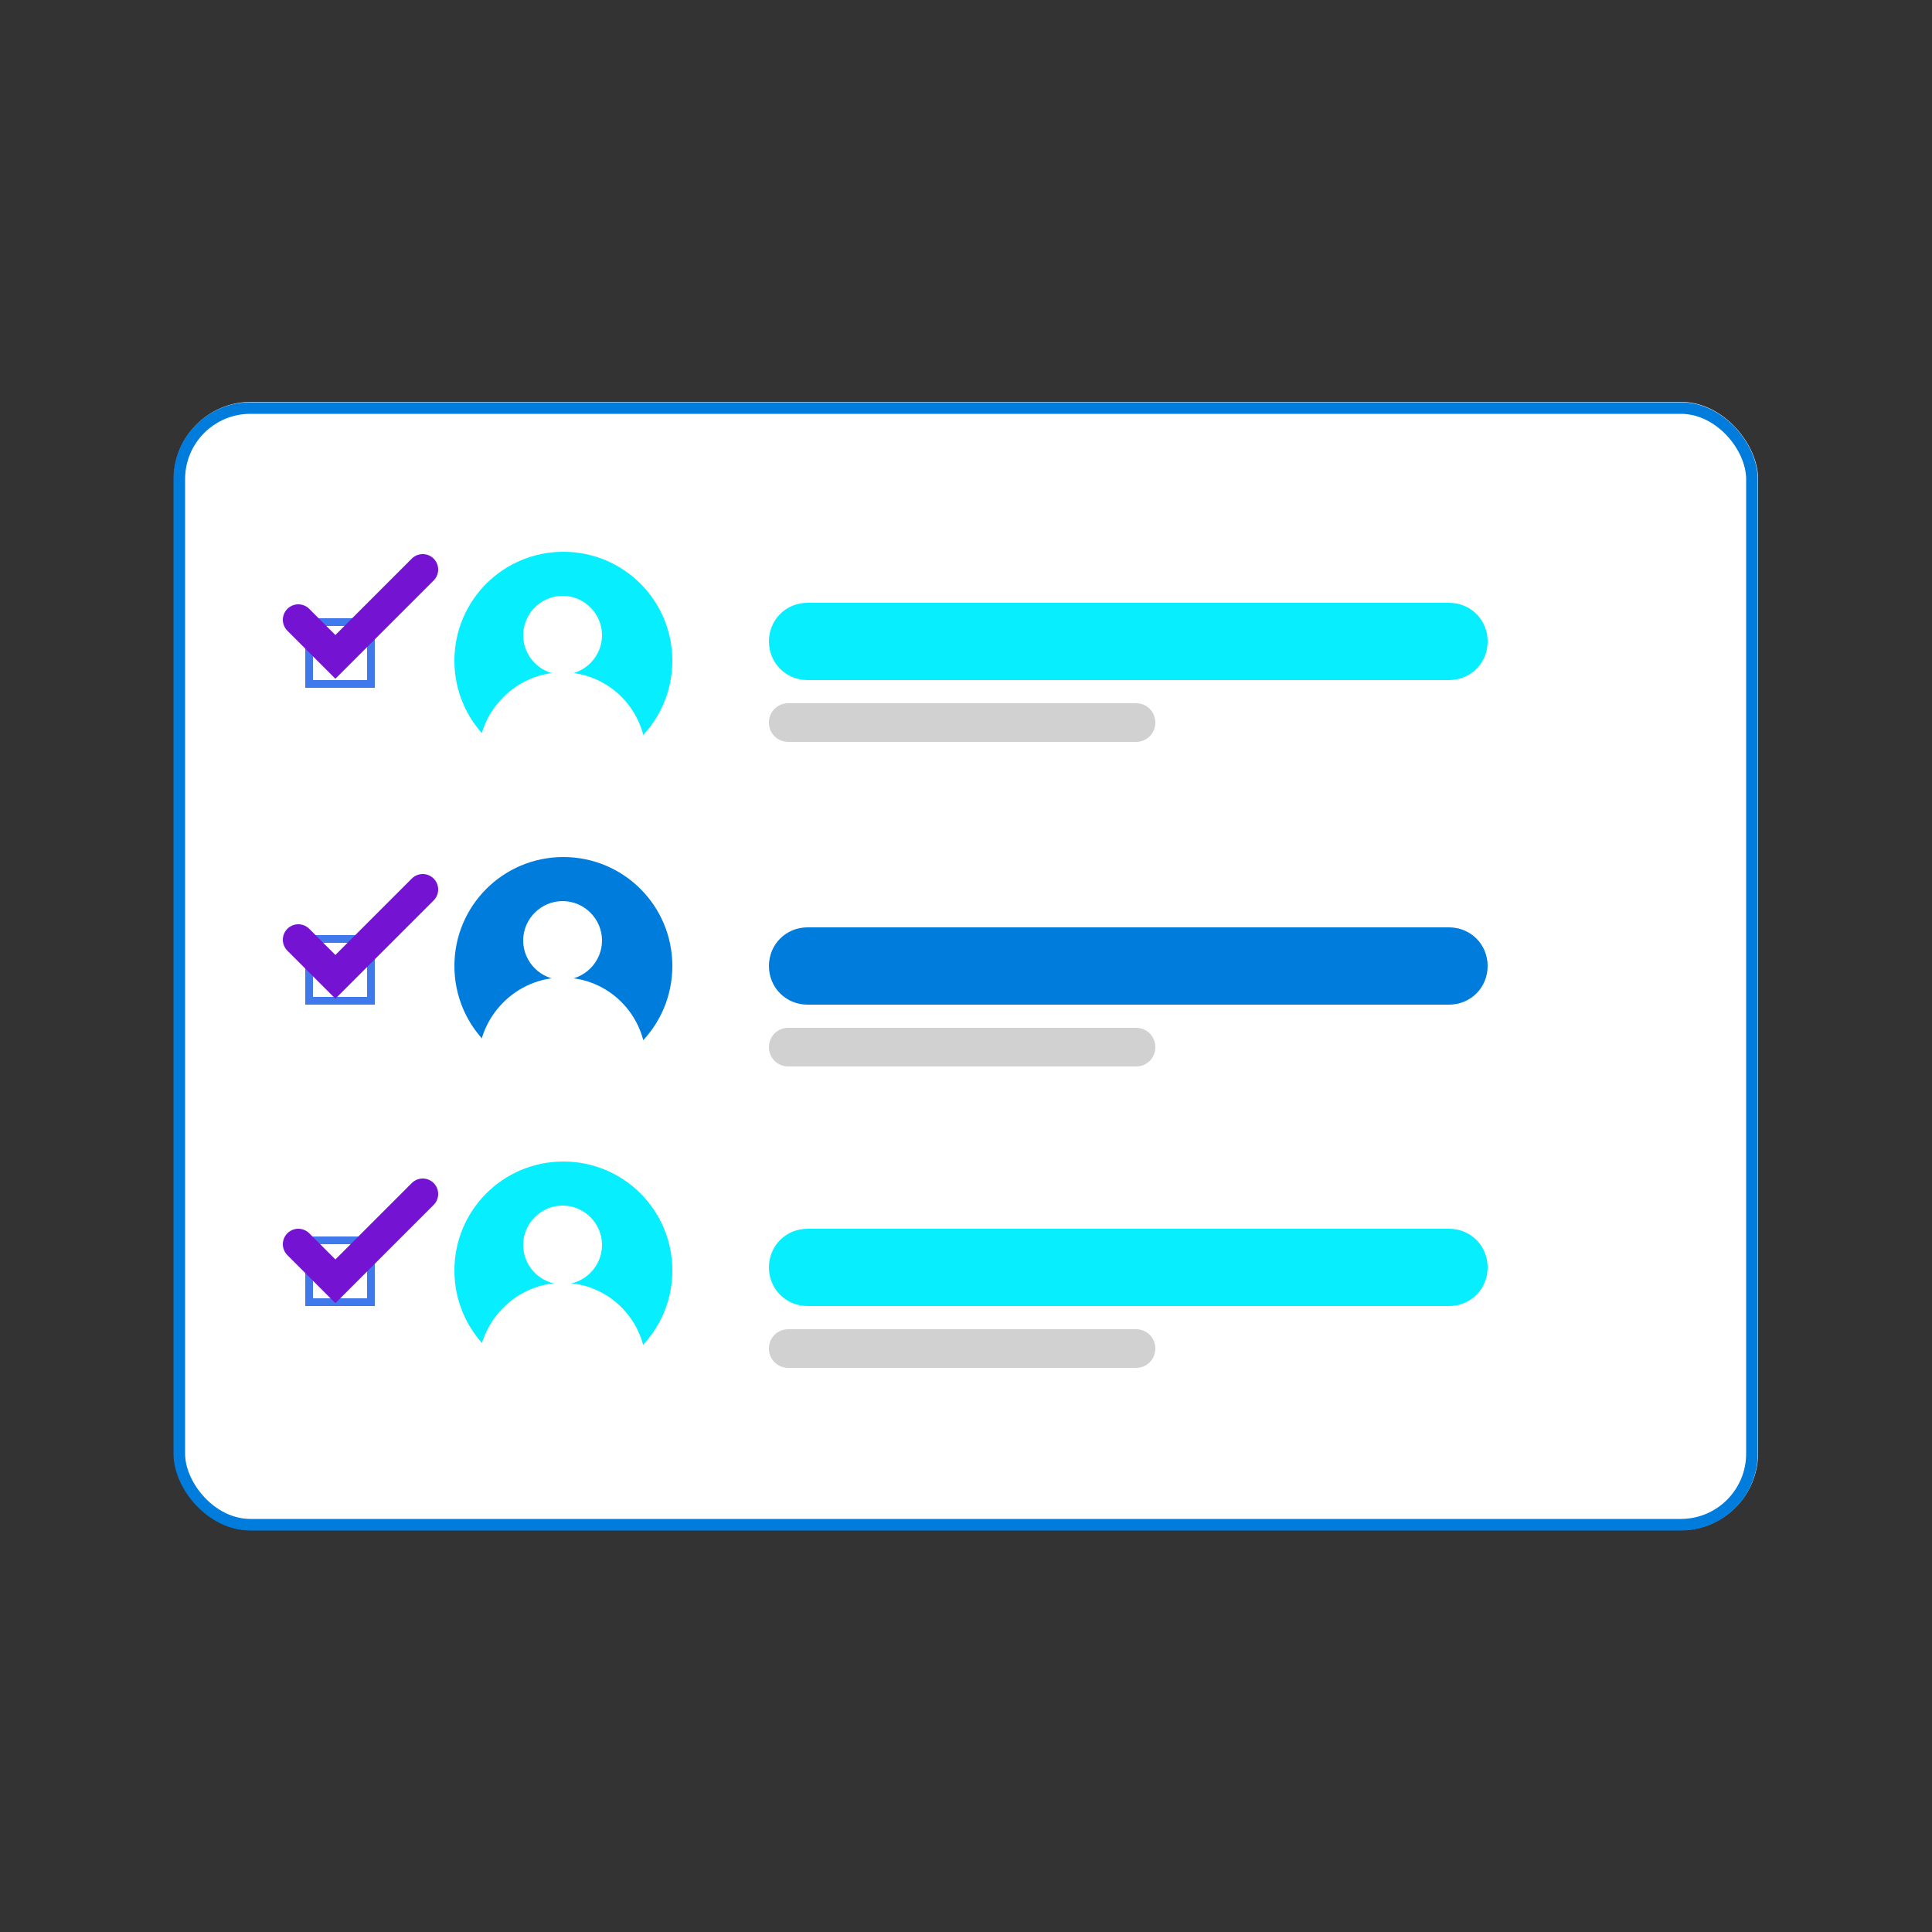
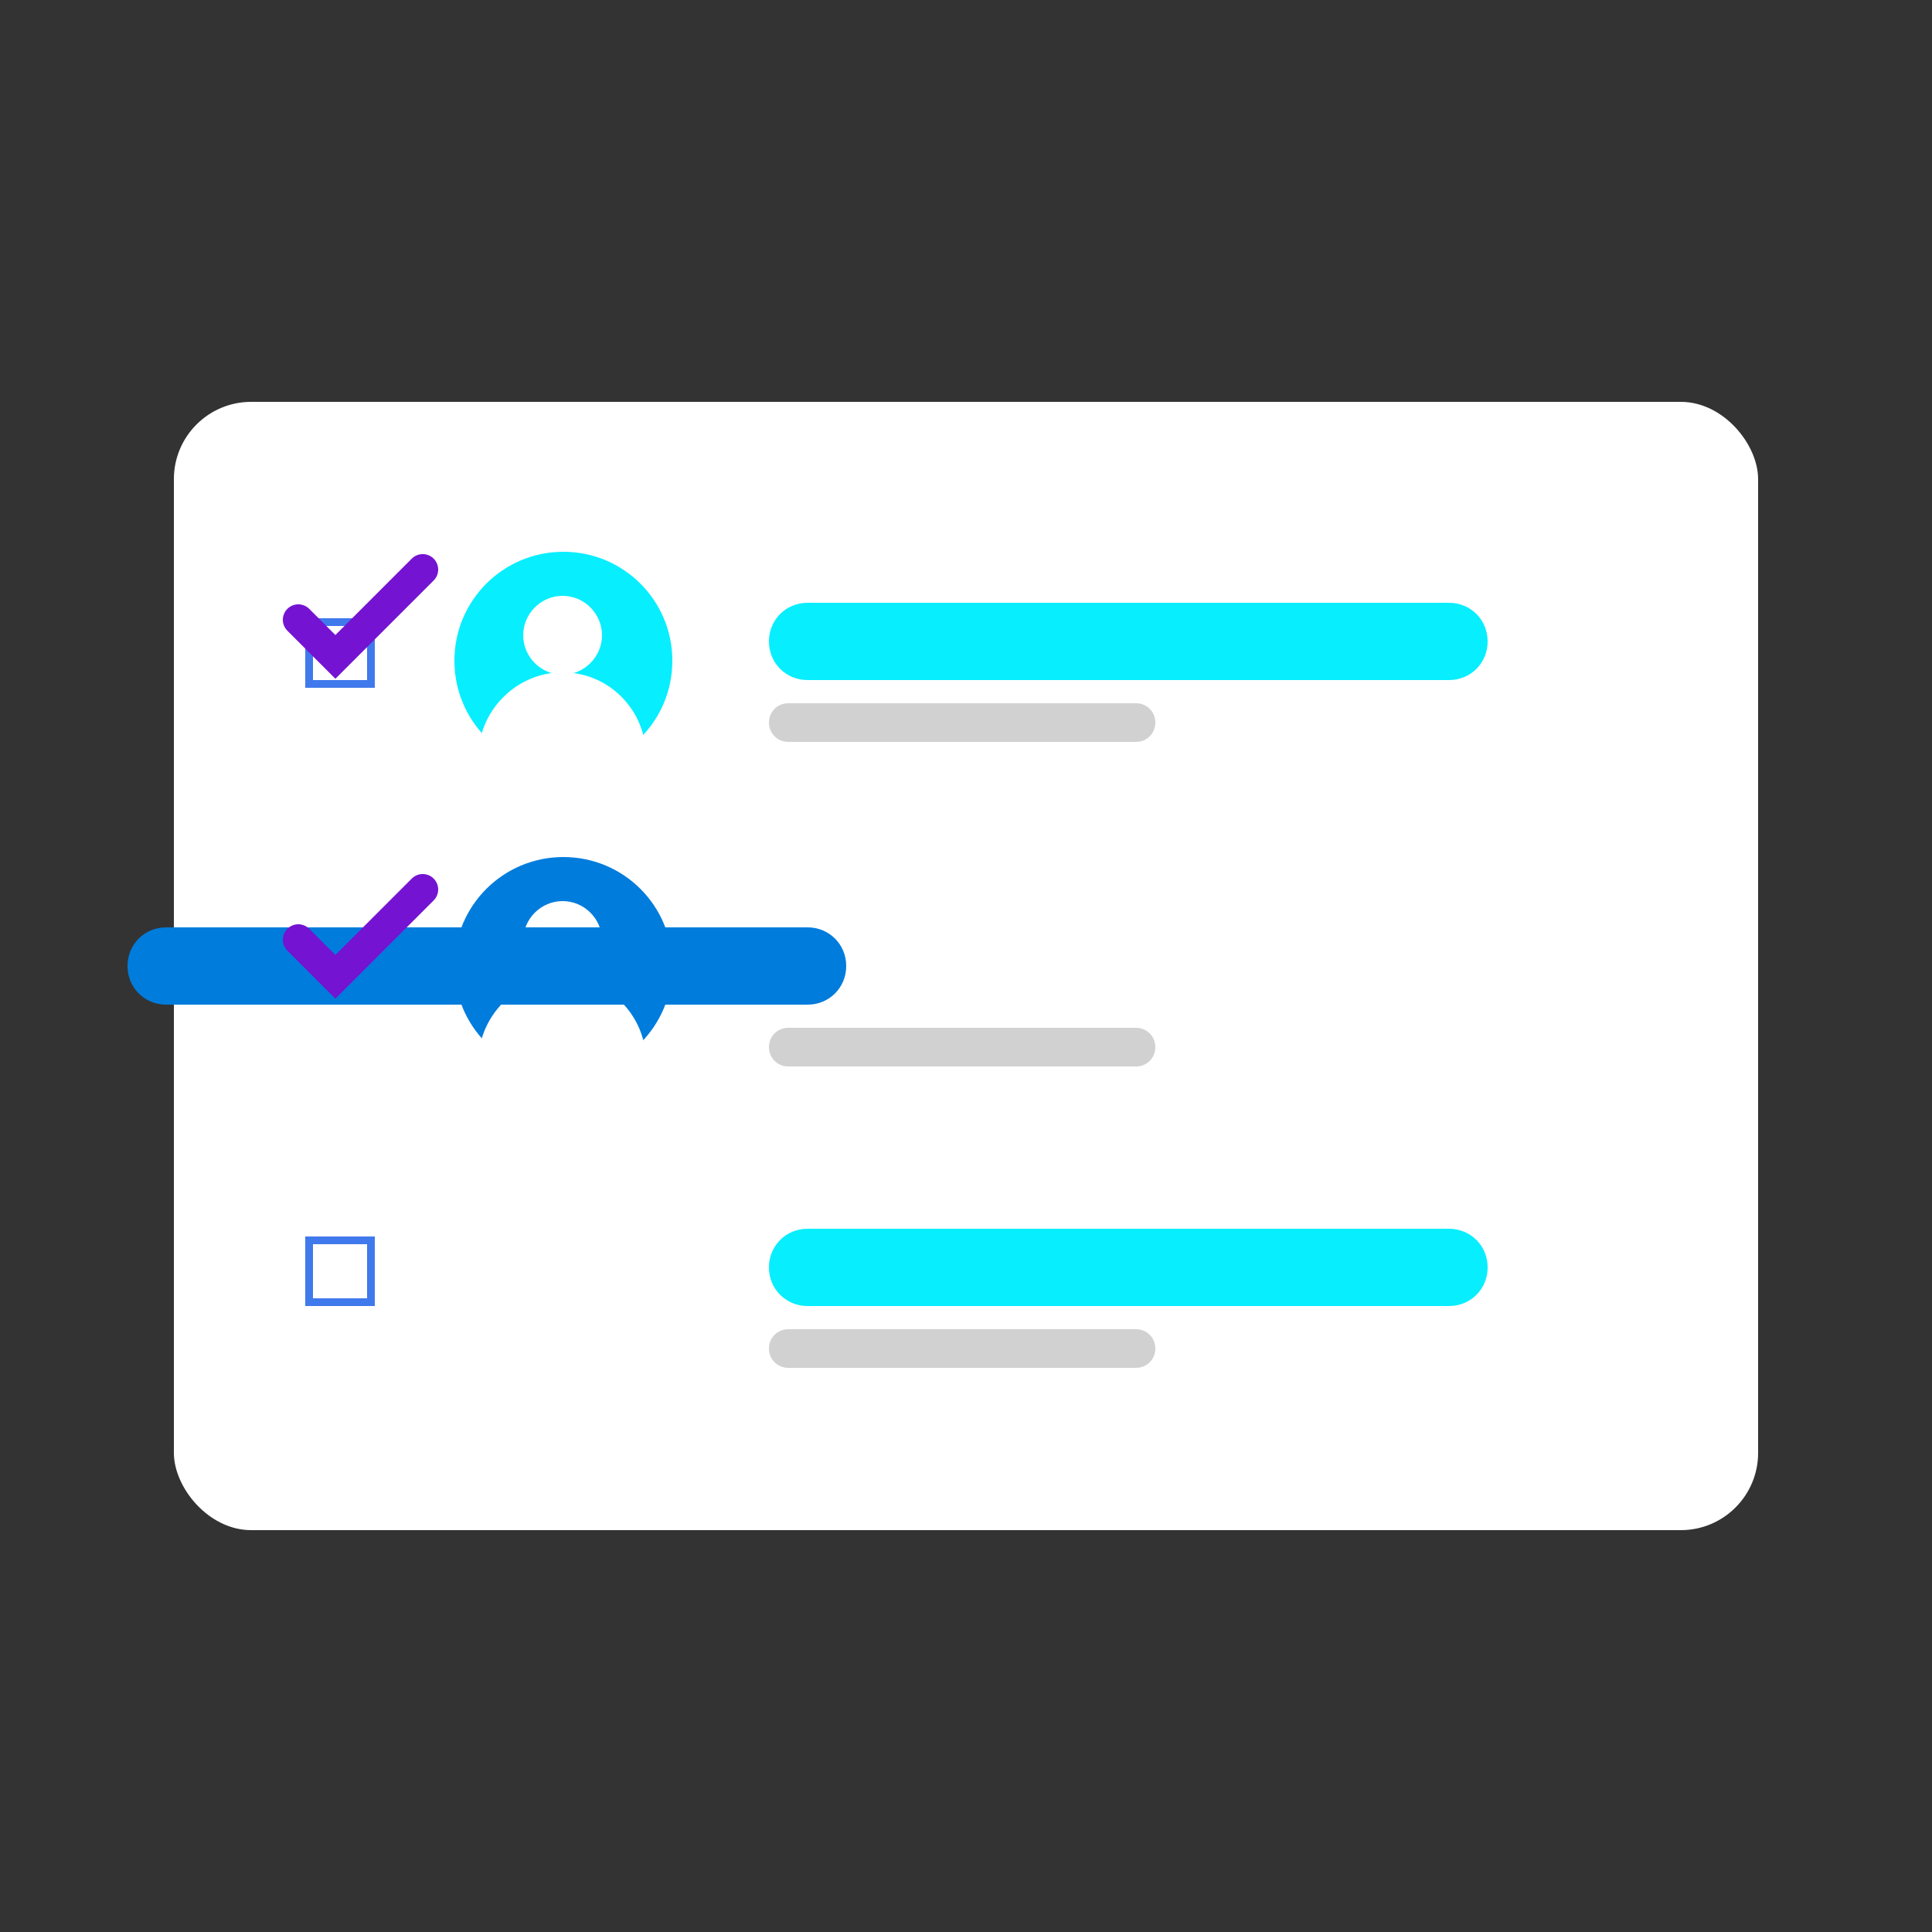
<svg xmlns="http://www.w3.org/2000/svg" id="Layer_1" data-name="Layer 1" version="1.1" viewBox="0 0 250 250">
  <rect x="0" y="0" width="250" height="250" fill="#333333" stroke="none" />
  <defs>
    <style>
      .cls-1 {
        fill: #007cdc;
      }

      .cls-1, .cls-2, .cls-3, .cls-4 {
        stroke-width: 0px;
      }

      .cls-5 {
        stroke: #4079ec;
      }

      .cls-5, .cls-6, .cls-7 {
        fill: none;
      }

      .cls-2 {
        fill: #07eeff;
      }

      .cls-6 {
        stroke: #007cdc;
        stroke-width: 1.5px;
      }

      .cls-7 {
        stroke: #7413d1;
        stroke-linecap: round;
        stroke-width: 4px;
      }

      .cls-3 {
        fill: #fff;
      }

      .cls-4 {
        fill: #d1d1d1;
      }
    </style>
  </defs>
  <g id="Group_3419" data-name="Group 3419">
    <g id="Group_3289" data-name="Group 3289">
      <g id="Rectangle_1770" data-name="Rectangle 1770">
        <rect class="cls-3" x="22.5" y="52" width="205" height="146" rx="10" ry="10" />
-         <rect class="cls-6" x="23.2" y="52.8" width="203.5" height="144.5" rx="9.2" ry="9.2" />
      </g>
      <g id="Group_1628" data-name="Group 1628">
        <path id="Path_551" data-name="Path 551" class="cls-2" d="M87,85.5c0,7.8-6.3,14.1-14.1,14.1-7.8,0-14.1-6.3-14.1-14.1s6.3-14.1,14.1-14.1h0c7.8,0,14.1,6.3,14.1,14.1" />
        <path id="Path_552" data-name="Path 552" class="cls-3" d="M77.9,82.2c0,2.8-2.3,5.1-5.1,5.1s-5.1-2.3-5.1-5.1,2.3-5.1,5.1-5.1,5.1,2.3,5.1,5.1h0" />
        <path id="Path_553" data-name="Path 553" class="cls-3" d="M83.7,97.8c0,6-4.9,10.9-10.9,10.9-6,0-10.9-4.9-10.9-10.8s4.9-10.9,10.9-10.9h0c6,0,10.8,4.9,10.8,10.9" />
      </g>
      <g id="Group_1629" data-name="Group 1629">
        <path id="Path_551-2" data-name="Path 551-2" class="cls-1" d="M87,125c0,7.8-6.3,14.1-14.1,14.1-7.8,0-14.1-6.3-14.1-14.1s6.3-14.1,14.1-14.1h0c7.8,0,14.1,6.3,14.1,14.1" />
        <path id="Path_552-2" data-name="Path 552-2" class="cls-3" d="M77.9,121.7c0,2.8-2.3,5.1-5.1,5.1s-5.1-2.3-5.1-5.1,2.3-5.1,5.1-5.1,5.1,2.3,5.1,5.1h0" />
        <path id="Path_553-2" data-name="Path 553-2" class="cls-3" d="M83.7,137.3c0,6-4.9,10.9-10.9,10.9-6,0-10.9-4.9-10.9-10.8s4.9-10.9,10.9-10.9h0c6,0,10.8,4.9,10.8,10.9" />
      </g>
      <g id="Group_1630" data-name="Group 1630">
-         <path id="Path_551-3" data-name="Path 551-3" class="cls-2" d="M87,164.4c0,7.8-6.3,14.1-14.1,14.1-7.8,0-14.1-6.3-14.1-14.1s6.3-14.1,14.1-14.1h0c7.8,0,14.1,6.3,14.1,14.1" />
        <path id="Path_552-3" data-name="Path 552-3" class="cls-3" d="M77.9,161.1c0,2.8-2.3,5.1-5.1,5.1s-5.1-2.3-5.1-5.1,2.3-5.1,5.1-5.1,5.1,2.3,5.1,5.1h0" />
        <path id="Path_553-3" data-name="Path 553-3" class="cls-3" d="M83.7,176.8c0,6-4.9,10.9-10.9,10.9-6,0-10.9-4.9-10.9-10.8s4.9-10.9,10.9-10.9h0c6,0,10.8,4.9,10.8,10.9" />
      </g>
      <path id="Rectangle_1158" data-name="Rectangle 1158" class="cls-2" d="M104.5,78h83c2.8,0,5,2.2,5,5h0c0,2.8-2.2,5-5,5h-83c-2.8,0-5-2.2-5-5h0c0-2.8,2.2-5,5-5Z" />
      <path id="Rectangle_1161" data-name="Rectangle 1161" class="cls-4" d="M102,91h45c1.4,0,2.5,1.1,2.5,2.5h0c0,1.4-1.1,2.5-2.5,2.5h-45c-1.4,0-2.5-1.1-2.5-2.5h0c0-1.4,1.1-2.5,2.5-2.5Z" />
      <path id="Rectangle_1162" data-name="Rectangle 1162" class="cls-4" d="M102,133h45c1.4,0,2.5,1.1,2.5,2.5h0c0,1.4-1.1,2.5-2.5,2.5h-45c-1.4,0-2.5-1.1-2.5-2.5h0c0-1.4,1.1-2.5,2.5-2.5Z" />
      <path id="Rectangle_1163" data-name="Rectangle 1163" class="cls-4" d="M102,172h45c1.4,0,2.5,1.1,2.5,2.5h0c0,1.4-1.1,2.5-2.5,2.5h-45c-1.4,0-2.5-1.1-2.5-2.5h0c0-1.4,1.1-2.5,2.5-2.5Z" />
-       <path id="Rectangle_1159" data-name="Rectangle 1159" class="cls-1" d="M104.5,120h83c2.8,0,5,2.2,5,5h0c0,2.8-2.2,5-5,5h-83c-2.8,0-5-2.2-5-5h0c0-2.8,2.2-5,5-5Z" />
+       <path id="Rectangle_1159" data-name="Rectangle 1159" class="cls-1" d="M104.5,120c2.8,0,5,2.2,5,5h0c0,2.8-2.2,5-5,5h-83c-2.8,0-5-2.2-5-5h0c0-2.8,2.2-5,5-5Z" />
      <path id="Rectangle_1160" data-name="Rectangle 1160" class="cls-2" d="M104.5,159h83c2.8,0,5,2.2,5,5h0c0,2.8-2.2,5-5,5h-83c-2.8,0-5-2.2-5-5h0c0-2.8,2.2-5,5-5Z" />
      <g id="Rectangle_1164" data-name="Rectangle 1164">
        <rect class="cls-3" x="39.5" y="80" width="9" height="9" />
        <rect class="cls-5" x="40" y="80.5" width="8" height="8" />
      </g>
      <g id="Rectangle_1165" data-name="Rectangle 1165">
-         <rect class="cls-3" x="39.5" y="121" width="9" height="9" />
-         <rect class="cls-5" x="40" y="121.5" width="8" height="8" />
-       </g>
+         </g>
      <g id="Rectangle_1166" data-name="Rectangle 1166">
        <rect class="cls-3" x="39.5" y="160" width="9" height="9" />
        <rect class="cls-5" x="40" y="160.5" width="8" height="8" />
      </g>
      <path id="Path_736" data-name="Path 736" class="cls-7" d="M38.6,80.2l4.8,4.8,11.3-11.3" />
      <path id="Path_737" data-name="Path 737" class="cls-7" d="M38.6,121.6l4.8,4.8,11.3-11.3" />
-       <path id="Path_738" data-name="Path 738" class="cls-7" d="M38.6,161l4.8,4.8,11.3-11.3" />
    </g>
  </g>
</svg>